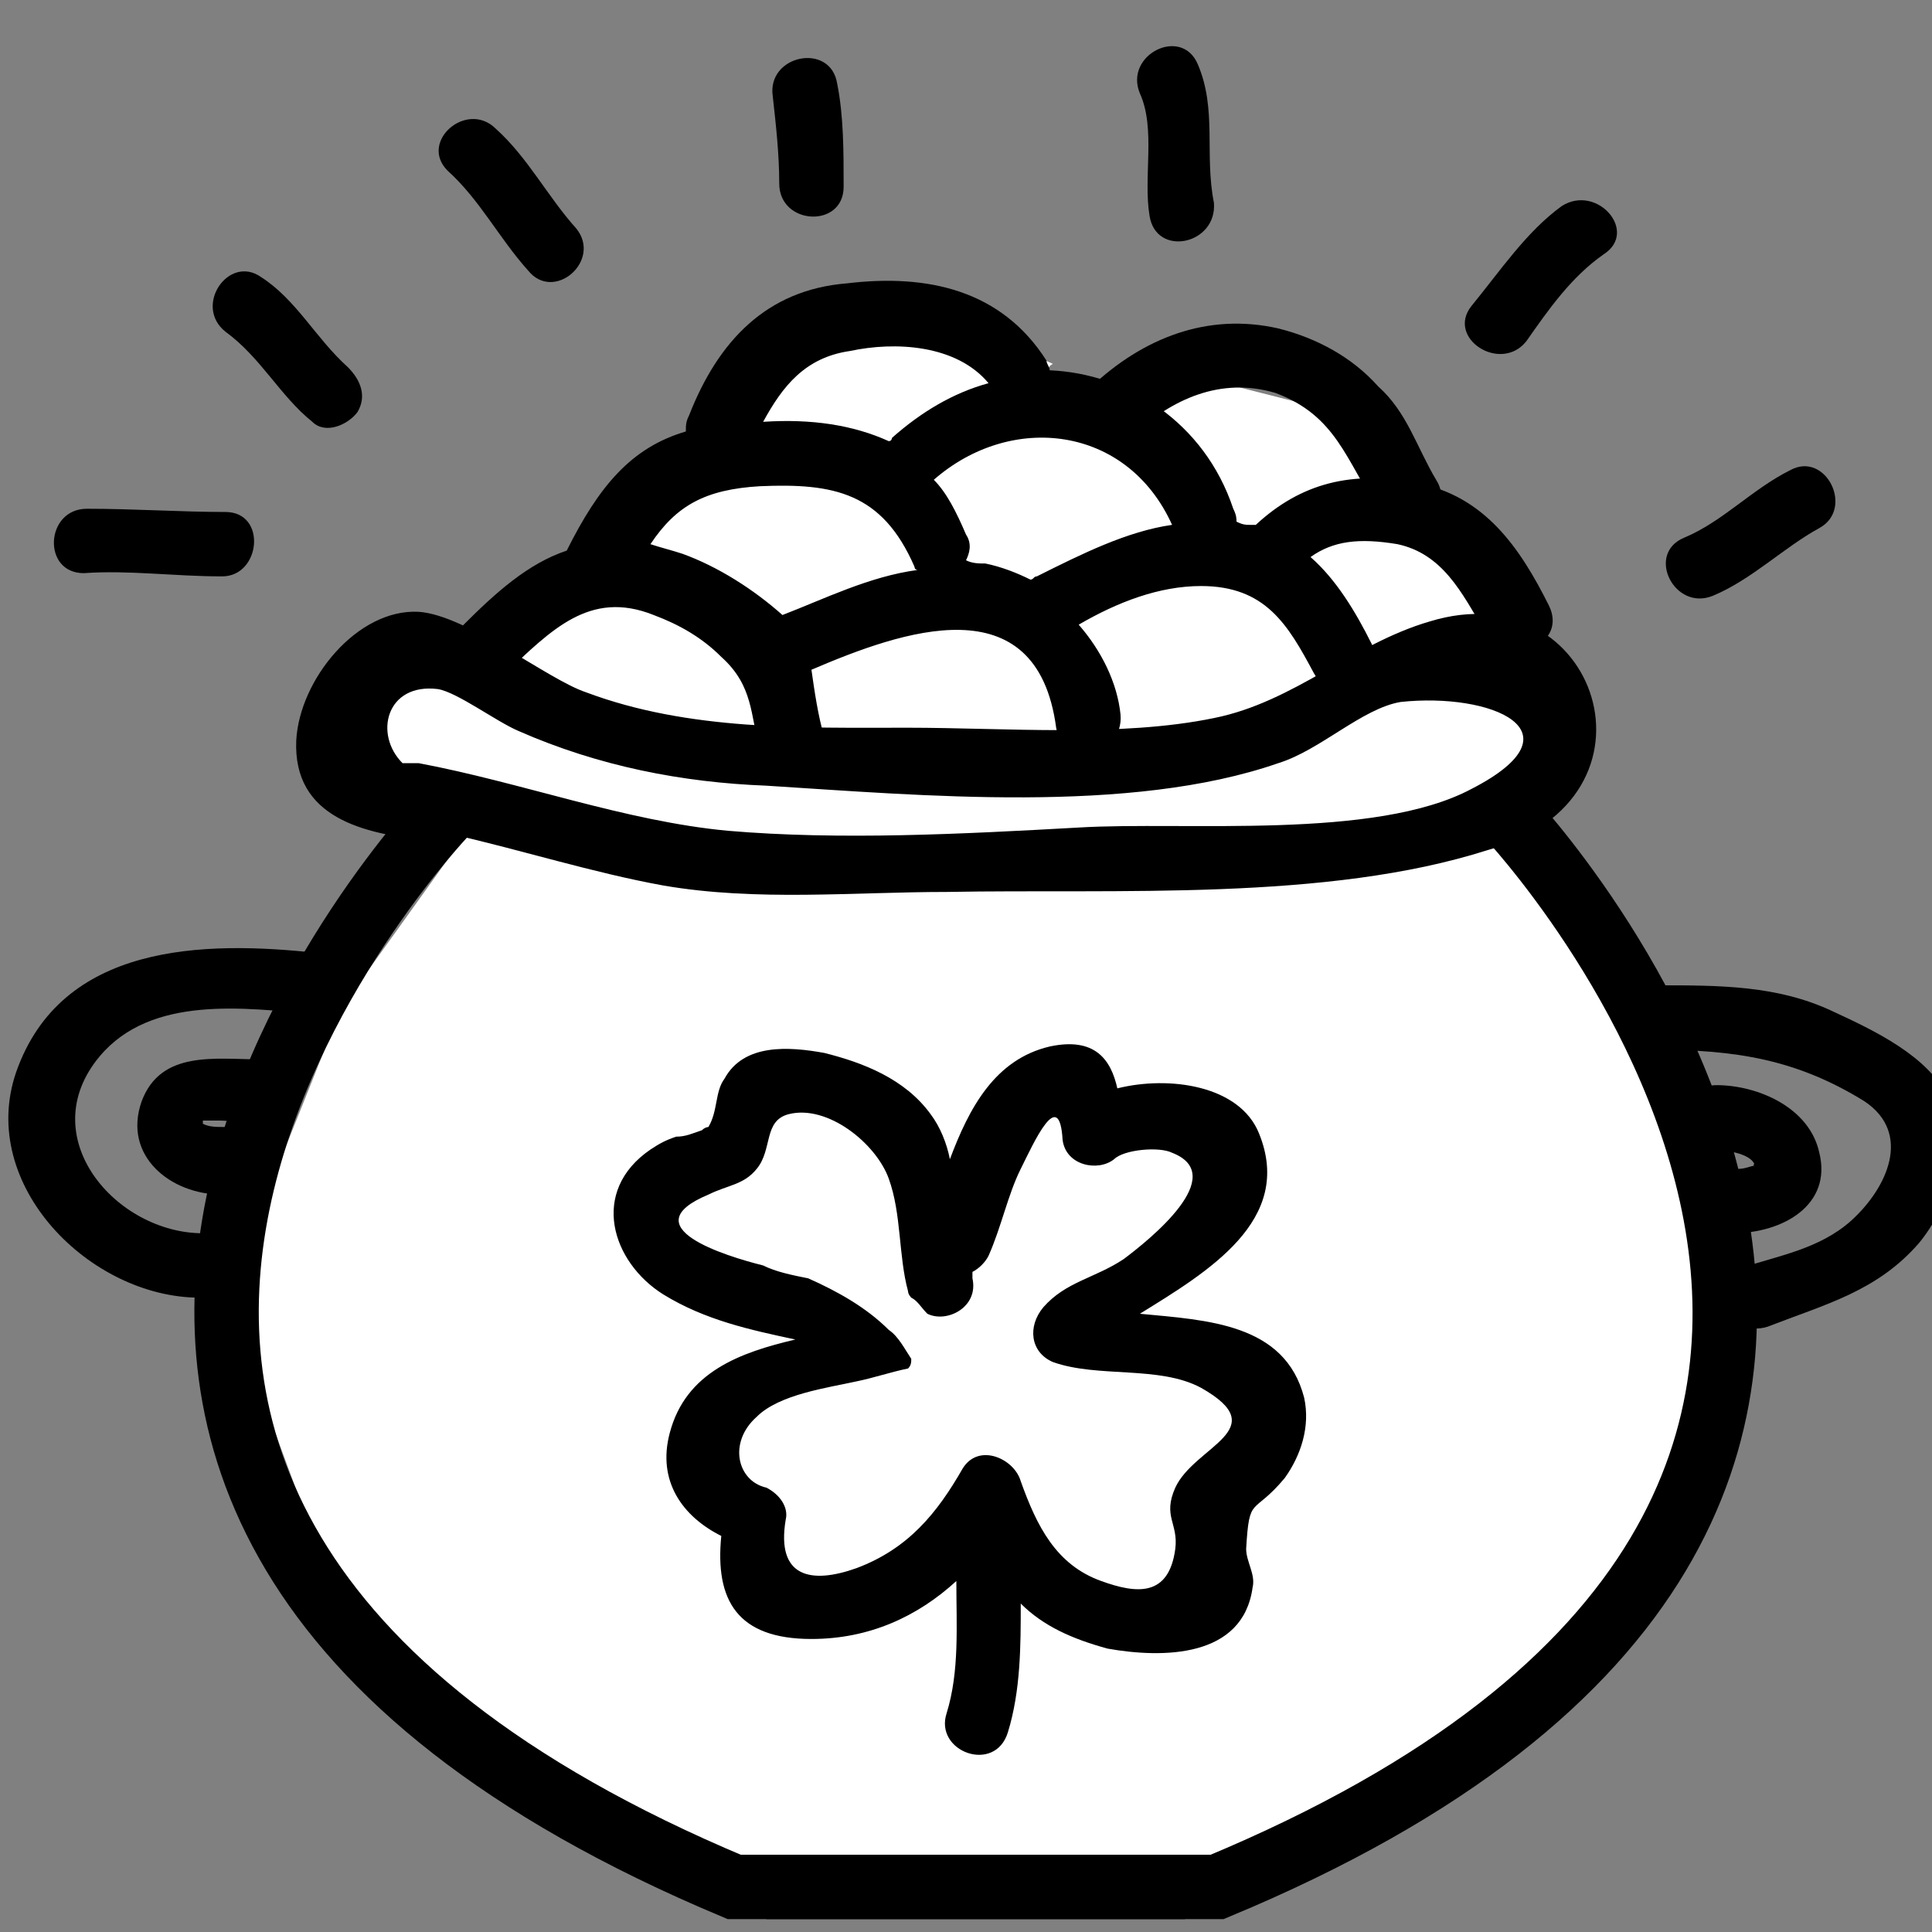
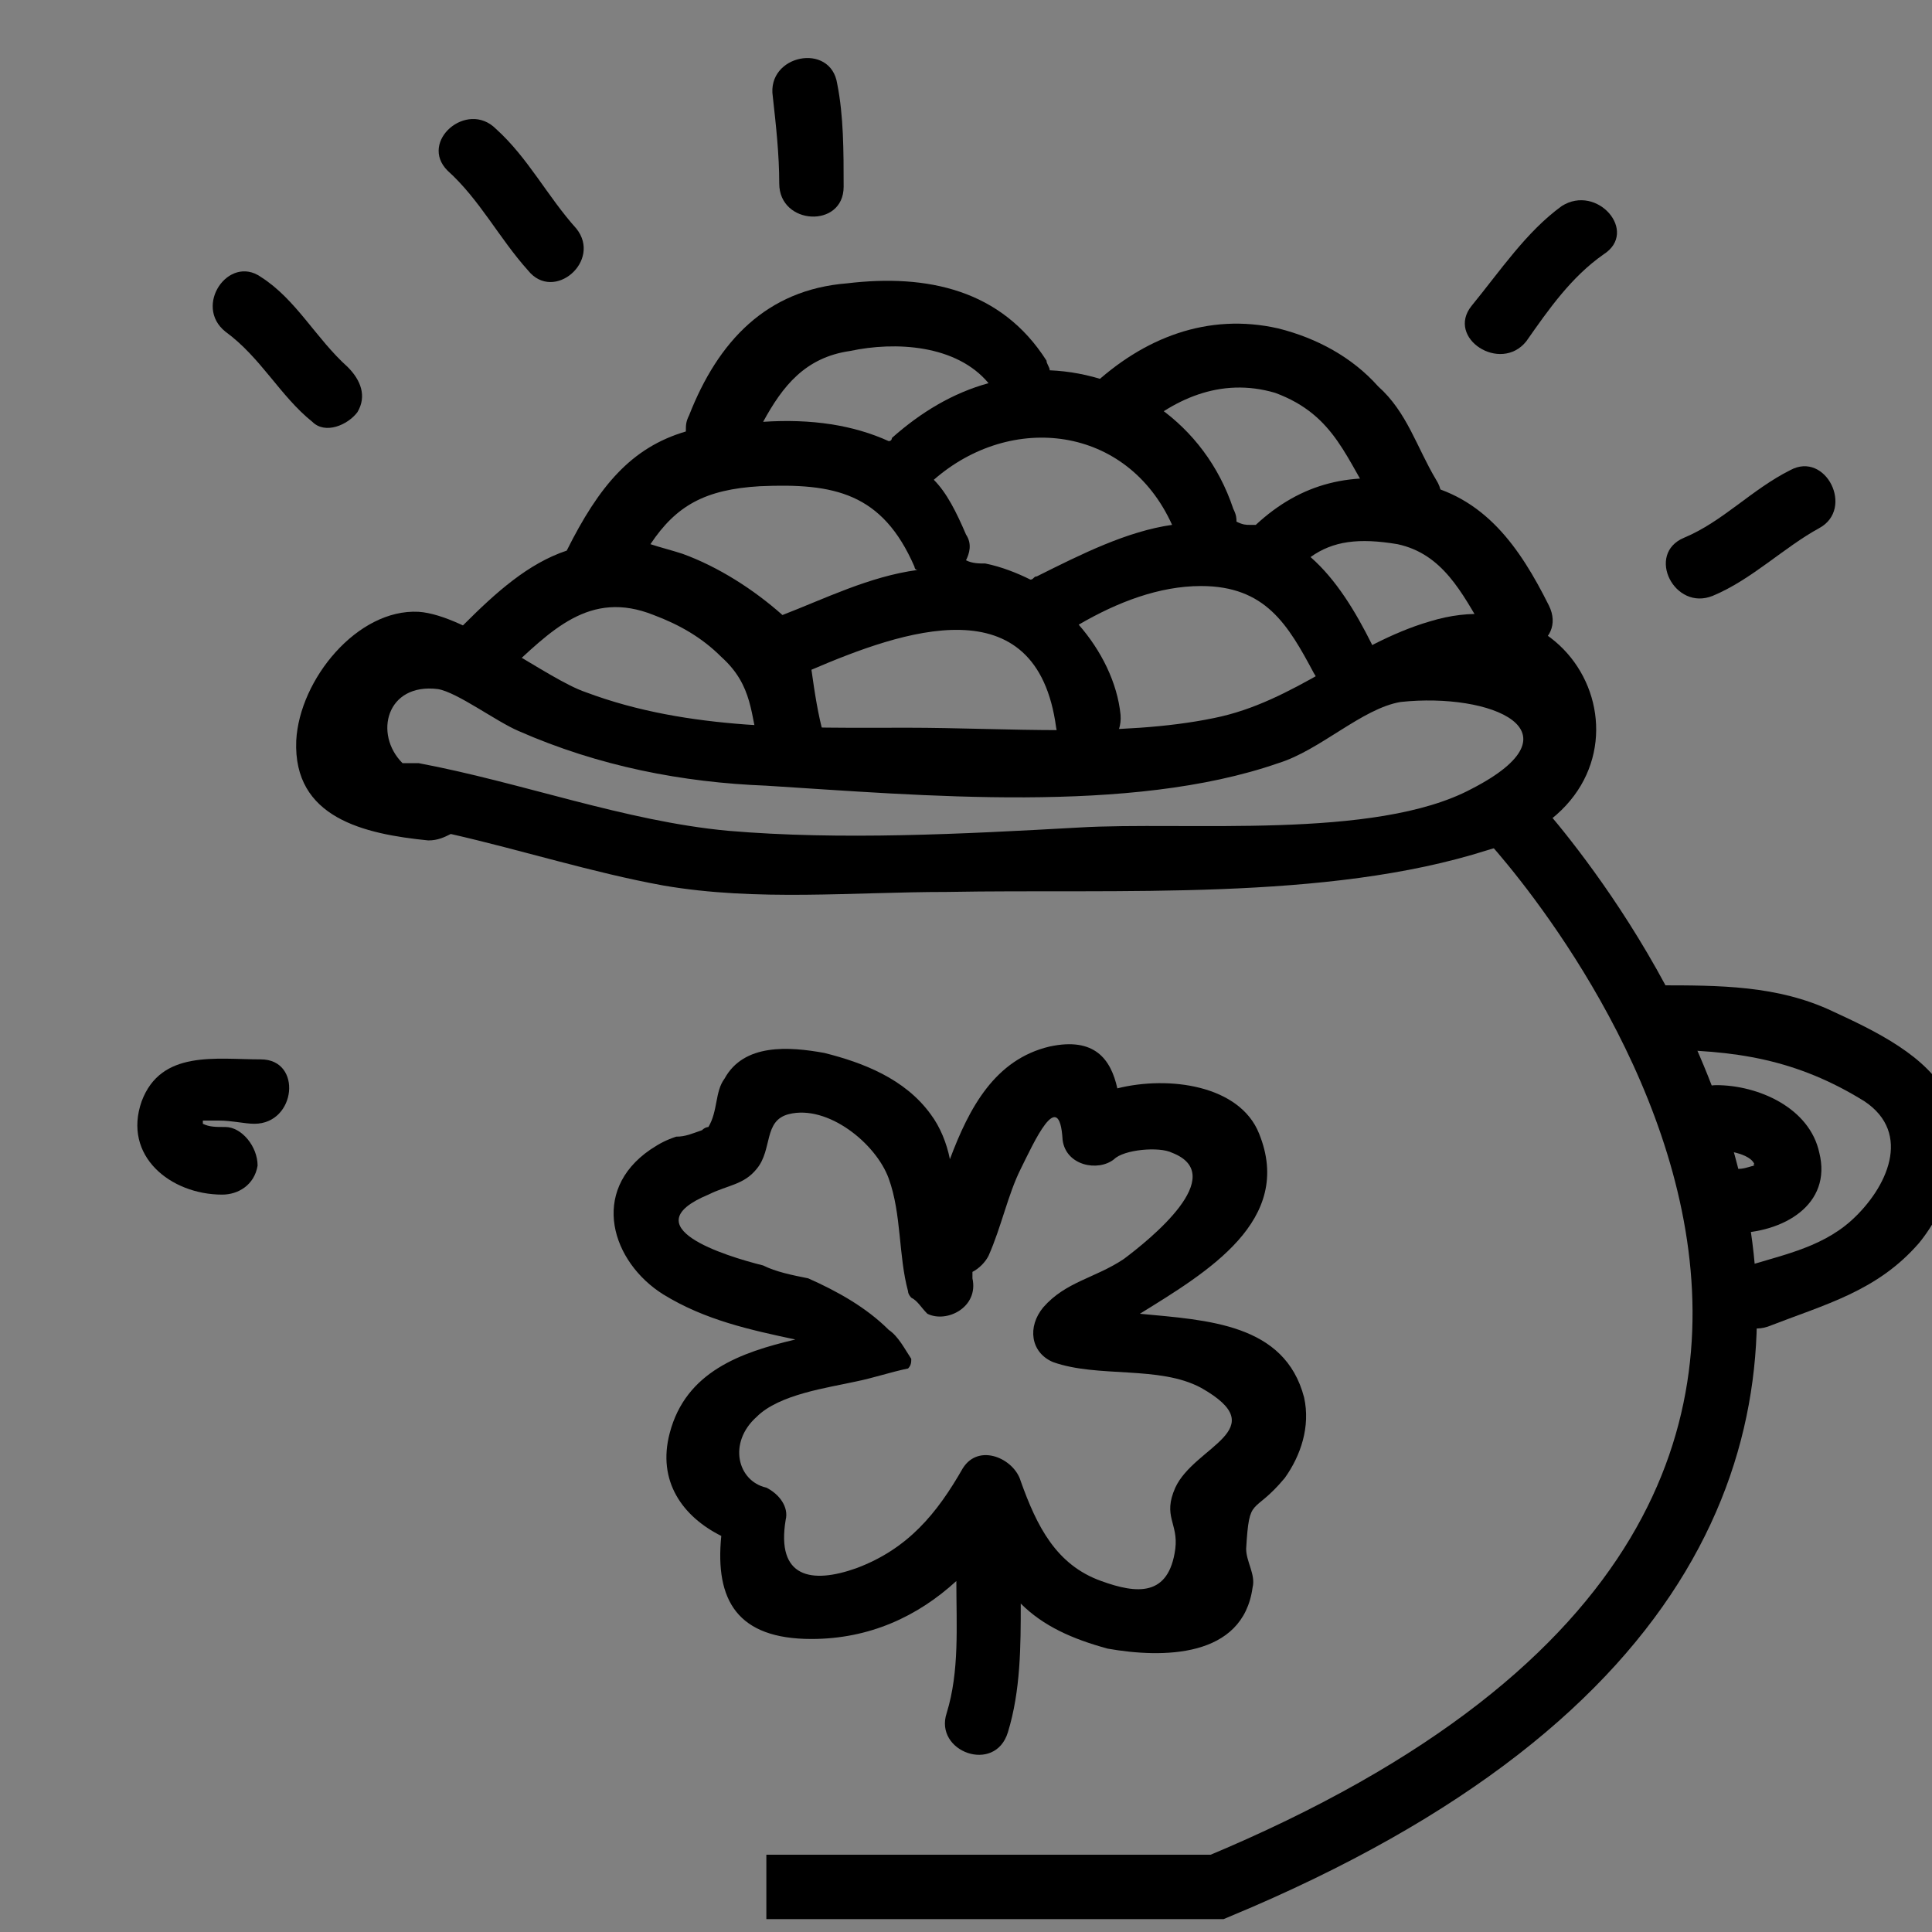
<svg xmlns="http://www.w3.org/2000/svg" version="1.1" id="Слой_1" x="0px" y="0px" width="60px" height="60px" viewBox="0 0 60 60" style="enable-background:new 0 0 60 60;" xml:space="preserve">
  <rect x="0" y="0" width="60" height="60" fill="#808080" stroke="none" />
  <style type="text/css">
	.st0{fill:#FFFFFF;}
	.st1{fill:none;stroke:#000000;stroke-width:2;stroke-miterlimit:10;}
</style>
  <g>
-     <path class="st0" d="M52.3,32.5L47.6,26l0.6-3.6l-2.6-5.4l-3.3-4l-5.5-1.4l-2.1,0.2c0,0.2-0.1,0.4-0.4,0.4H33   c-0.5,0-0.7-0.7-0.3-0.9l-4.3-1.9l-4.7,1.6l-3.5,4.7l-4.3,5.1L13,20L10.8,23l4.1,2.3l-4.3,6L7,40.3l3.8,10.3l12,7.9h15.1l5.9-3   l7.9-6.8l1.9-5.2L52.3,32.5z" />
    <g>
-       <path class="st1" d="M13.8,25.3c0,0-20.1,21.1,9,33.3h14" />
      <path class="st1" d="M23.8,58.6h14c29.1-12.1,9-33.3,9-33.3" />
-       <path d="M9.9,29.6c-3.6-0.4-8-0.3-9.4,3.7c-1.2,3.5,2.3,7,5.7,7c1.3,0,1.4-2,0.1-2c-2.7,0-5.3-3-3.2-5.5c1.6-1.9,4.5-1.5,6.7-1.3    C11.1,31.7,11.2,29.7,9.9,29.6z" />
      <path d="M8.1,32.9c-1.4,0-3.1-0.3-3.7,1.3c-0.6,1.7,0.9,2.9,2.5,2.9c0.5,0,1-0.3,1.1-0.9C8,35.6,7.5,35,7,35c-0.3,0-0.5,0-0.7-0.1    c0,0,0,0,0-0.1c0,0,0,0,0,0c0,0,0,0,0,0c0,0,0,0,0,0c0,0,0.1,0,0.1,0c0.2,0,0.3,0,0.4,0c0.4,0,0.8,0.1,1.1,0.1    C9.2,34.9,9.4,32.9,8.1,32.9z" />
      <path d="M60.5,34.1c-0.6-1.3-2.3-2.1-3.6-2.7c-1.7-0.8-3.5-0.8-5.4-0.8c-1.3,0-1.4,2-0.1,2c2.5,0,4.4,0.3,6.5,1.6    c1.5,1,0.7,2.7-0.4,3.7c-1,0.9-2.3,1.1-3.5,1.5c-1.2,0.4-0.3,2.2,0.9,1.8c1.8-0.7,3.4-1.1,4.7-2.6C60.5,37.5,61.2,35.6,60.5,34.1z    " />
      <path d="M56.5,35.8c-0.3-1.4-1.9-2.1-3.2-2.1c-0.5,0-1,0.4-1.1,0.9c0,0.5,0.4,1.1,0.9,1.1c0.4,0,1.3,0.1,1.4,0.5c0-0.1-0.1,0,0,0    c-0.1,0-0.3,0.1-0.5,0.1c-0.5,0-1,0.4-1.1,0.9c0,0.5,0.4,1.1,0.9,1.1C55.4,38.3,56.9,37.4,56.5,35.8z" />
      <path d="M44.4,19.3c-2.4,0.7-4.2,2.5-6.7,3c-2.9,0.6-6.5,0.3-9.5,0.3c-3.3,0-6.8,0.1-10-1.1c-1.2-0.4-3.7-2.4-5.2-2.5    c-1.9-0.1-3.7,2.1-3.8,4c-0.1,2.4,2.1,2.9,4.1,3.1c0.3,0,0.5-0.1,0.7-0.2c2.2,0.5,4.4,1.2,6.6,1.6c2.9,0.5,5.9,0.2,8.8,0.2    c5.3-0.1,11.8,0.3,16.8-1.3C52,24.8,49.6,17.7,44.4,19.3z M45.7,24.5c-3,1.6-8.9,1-12.2,1.2c-3.6,0.2-7.4,0.4-10.9,0.1    c-3.2-0.3-6.4-1.5-9.6-2.1c-0.2,0-0.3,0-0.5,0c-0.9-0.9-0.5-2.5,1.1-2.3c0.6,0.1,1.8,1,2.5,1.3c2.5,1.1,5.1,1.6,7.7,1.7    c4.8,0.3,11.3,0.9,15.9-0.7c1.3-0.4,2.6-1.7,3.8-1.9C46.3,21.5,49.2,22.7,45.7,24.5z" />
      <path d="M48.1,18.8c-0.9-1.8-2-3.4-4.1-3.8c-2-0.4-3.6,0-5,1.3c-0.1,0-0.1,0-0.2,0c-0.1,0-0.2,0-0.4-0.1c0-0.1,0-0.2-0.1-0.4    c-0.9-2.7-3.3-4.2-5.7-4.3c0-0.1-0.1-0.2-0.1-0.3c-1.4-2.2-3.7-2.7-6.2-2.4c-2.5,0.2-4,1.8-4.9,4.1c-0.1,0.2-0.1,0.3-0.1,0.5    c-1.7,0.5-2.7,1.7-3.7,3.7c-1.2,0.4-2.2,1.3-3.2,2.3c-0.9,0.9,0.4,2.4,1.3,1.5c1.4-1.3,2.6-2.6,4.6-1.8c0.8,0.3,1.5,0.7,2.1,1.3    c1,0.9,0.9,1.8,1.2,2.9c0.3,1.2,2.3,0.9,2-0.4c-0.2-0.7-0.3-1.4-0.4-2.1c2.8-1.2,7-2.7,7.6,1.8c0.2,1.3,2.1,0.9,2-0.4    c-0.1-1-0.6-2-1.3-2.8c1.2-0.7,2.5-1.2,3.8-1.2c2,0,2.7,1.2,3.5,2.7c0.6,1.1,2.4,0.3,1.8-0.9c-0.5-1-1.1-2-1.9-2.7    c0.7-0.5,1.5-0.6,2.7-0.4c1.4,0.3,2,1.5,2.7,2.7C46.9,20.8,48.7,20,48.1,18.8z M26.4,10.9c1.4-0.3,3.3-0.2,4.3,1    c-1.1,0.3-2.1,0.9-3,1.7c0,0,0,0.1-0.1,0.1c-1.1-0.5-2.4-0.7-3.9-0.6C24.3,12,25,11.1,26.4,10.9z M24.3,19.1    c-0.9-0.8-2-1.5-3.1-1.9c-0.3-0.1-0.7-0.2-1-0.3c0.8-1.2,1.7-1.7,3.4-1.8c2.3-0.1,3.8,0.2,4.8,2.5c0,0,0,0.1,0.1,0.1    C27,17.9,25.6,18.6,24.3,19.1z M32.2,17.9c-0.1,0-0.1,0.1-0.2,0.1c-0.4-0.2-0.9-0.4-1.4-0.5c-0.2,0-0.4,0-0.6-0.1    c0.1-0.2,0.2-0.5,0-0.8c-0.3-0.7-0.6-1.3-1-1.7c2.4-2.1,6-1.7,7.4,1.4C35,16.5,33.6,17.2,32.2,17.9z" />
-       <path d="M7,15.9c-1.4,0-2.8-0.1-4.3-0.1c-1.3,0-1.4,2-0.1,2c1.4-0.1,2.8,0.1,4.3,0.1C8.1,17.9,8.3,15.9,7,15.9z" />
      <path d="M10.8,11.4c-1-0.9-1.6-2.1-2.7-2.8C7.1,7.9,6,9.5,7,10.3c1.1,0.8,1.7,2,2.7,2.8c0.4,0.4,1.1,0.1,1.4-0.3    C11.4,12.3,11.2,11.8,10.8,11.4z" />
      <path d="M17.9,7.1c-0.9-1-1.5-2.2-2.5-3.1c-0.9-0.9-2.4,0.4-1.5,1.3c1,0.9,1.6,2.1,2.5,3.1C17.2,9.4,18.7,8.1,17.9,7.1z" />
      <path d="M26,2.6c-0.2-1.3-2.2-0.9-2,0.4c0.1,0.9,0.2,1.8,0.2,2.7c0,1.3,2,1.4,2,0.1C26.2,4.7,26.2,3.6,26,2.6z" />
-       <path d="M37.2,2c-0.5-1.2-2.3-0.3-1.8,0.9c0.5,1.1,0.1,2.6,0.3,3.8c0.2,1.3,2.1,0.9,2-0.4C37.4,4.8,37.8,3.4,37.2,2z" />
      <path d="M48.5,6.4c-1.1,0.8-1.9,2-2.8,3.1c-0.8,1,0.9,2.1,1.7,1.1c0.7-1,1.4-2,2.4-2.7C50.9,7.2,49.6,5.7,48.5,6.4z" />
      <path d="M55.6,14.6c-1.2,0.6-2.1,1.6-3.3,2.1c-1.2,0.5-0.3,2.3,0.9,1.8c1.2-0.5,2.2-1.5,3.3-2.1C57.6,15.8,56.7,14,55.6,14.6z" />
      <path d="M40.5,43.4c-0.6-2.3-3-2.4-5.1-2.6c2.1-1.3,4.8-2.9,3.7-5.6c-0.6-1.5-2.8-1.8-4.4-1.4c-0.2-0.9-0.7-1.6-2.1-1.3    c-1.7,0.4-2.5,1.9-3.1,3.5c-0.1-0.5-0.3-1-0.6-1.4c-0.8-1.1-2.1-1.6-3.3-1.9c-1.1-0.2-2.5-0.3-3.1,0.8c-0.3,0.4-0.2,1-0.5,1.5    c0,0-0.1,0-0.2,0.1c-0.3,0.1-0.5,0.2-0.8,0.2c-0.3,0.1-0.5,0.2-0.8,0.4c-1.9,1.3-1.2,3.5,0.4,4.5c1.3,0.8,2.7,1.1,4.1,1.4    c-1.7,0.4-3.4,1-3.9,2.9c-0.4,1.5,0.4,2.6,1.6,3.2c-0.2,2,0.5,3.2,2.8,3.2c1.8,0,3.3-0.7,4.5-1.8c0,1.4,0.1,2.8-0.3,4.1    c-0.4,1.2,1.5,1.9,1.9,0.6c0.4-1.3,0.4-2.7,0.4-4c0.7,0.7,1.6,1.1,2.7,1.4c1.7,0.3,4.2,0.3,4.5-1.9c0.1-0.4-0.2-0.8-0.2-1.2    c0.1-1.7,0.2-1,1.2-2.2C40.4,45.2,40.7,44.3,40.5,43.4z M36.5,46.2c-0.4,0.9,0.1,1.1,0,1.9c-0.2,1.5-1.2,1.4-2.3,1    c-1.4-0.5-2-1.7-2.5-3.1c-0.2-0.7-1.3-1.2-1.8-0.4c-0.8,1.4-1.7,2.5-3.3,3.1c-1.4,0.5-2.5,0.3-2.2-1.5c0.1-0.4-0.2-0.8-0.6-1    c-0.9-0.2-1.2-1.4-0.3-2.2c0.7-0.7,2.2-0.9,3.1-1.1c0.5-0.1,1.1-0.3,1.6-0.4c0.1-0.1,0.1-0.2,0.1-0.3c-0.2-0.3-0.4-0.7-0.7-0.9    c-0.7-0.7-1.6-1.2-2.5-1.6c-0.5-0.1-1-0.2-1.4-0.4c-1.2-0.3-4.1-1.2-1.7-2.2c0.6-0.3,1.1-0.3,1.5-0.8c0.5-0.6,0.2-1.5,1-1.7    c1.2-0.3,2.7,0.9,3.1,2c0.4,1.1,0.3,2.4,0.6,3.5c0,0.1,0.1,0.2,0.1,0.2c0.2,0.1,0.3,0.3,0.5,0.5c0.6,0.3,1.6-0.2,1.4-1.1    c0-0.1,0-0.1,0-0.2c0.2-0.1,0.4-0.3,0.5-0.5c0.4-0.9,0.6-1.9,1-2.7c0.4-0.8,1.2-2.6,1.3-0.9c0.1,0.8,1.1,1,1.6,0.6    c0.3-0.3,1.4-0.4,1.8-0.2c1.8,0.7-0.7,2.7-1.5,3.3c-0.9,0.6-1.8,0.7-2.5,1.5c-0.5,0.6-0.4,1.4,0.3,1.7c1.4,0.5,3.3,0.1,4.6,0.8    C39.6,44.4,37.1,44.9,36.5,46.2z" />
      <path d="M44.6,14.9c-0.6-1-0.9-2.1-1.8-2.9c-0.8-0.9-1.9-1.5-3.1-1.8c-2.2-0.5-4.2,0.3-5.8,1.8c-0.9,0.9,0.4,2.4,1.3,1.5    c1.2-1.1,2.7-1.8,4.4-1.3c1.9,0.7,2.2,2.1,3.2,3.6C43.5,16.9,45.3,16,44.6,14.9z" />
    </g>
  </g>
</svg>